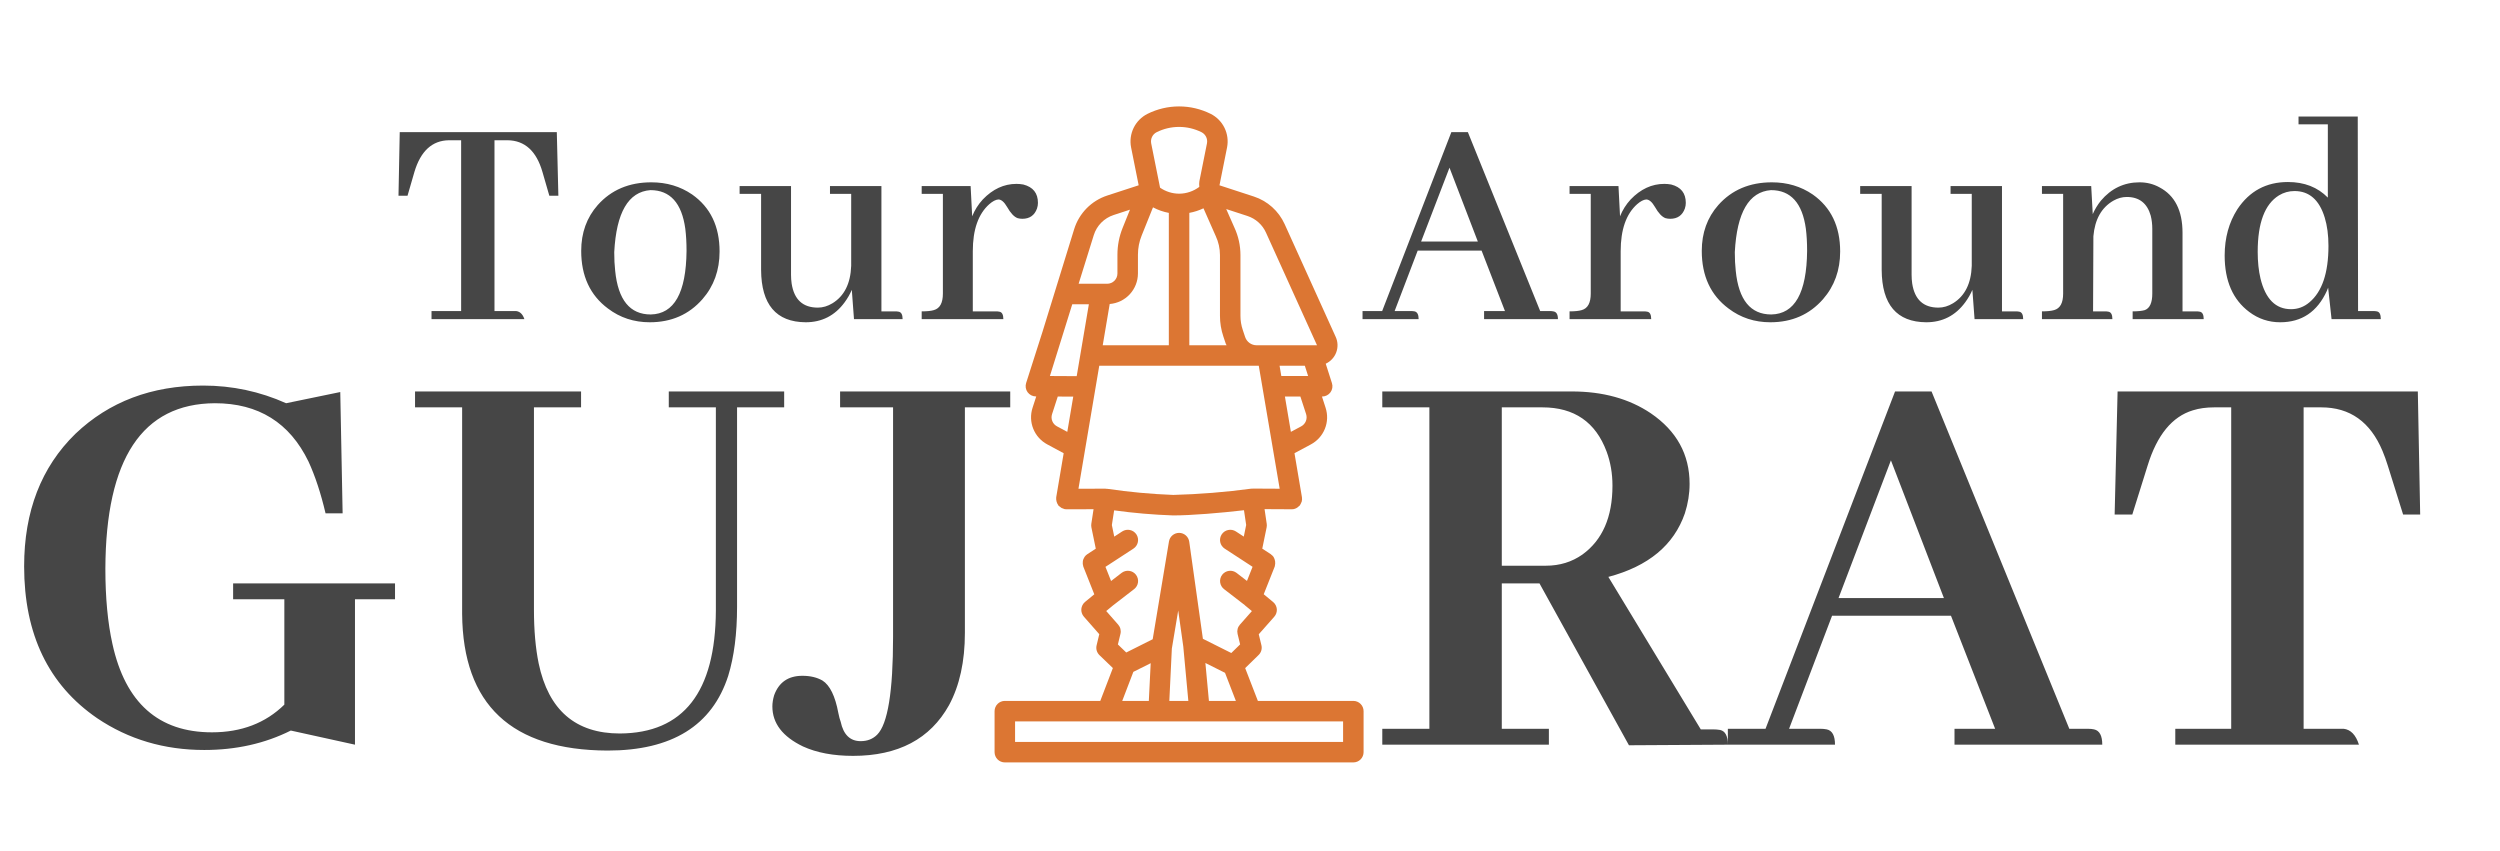
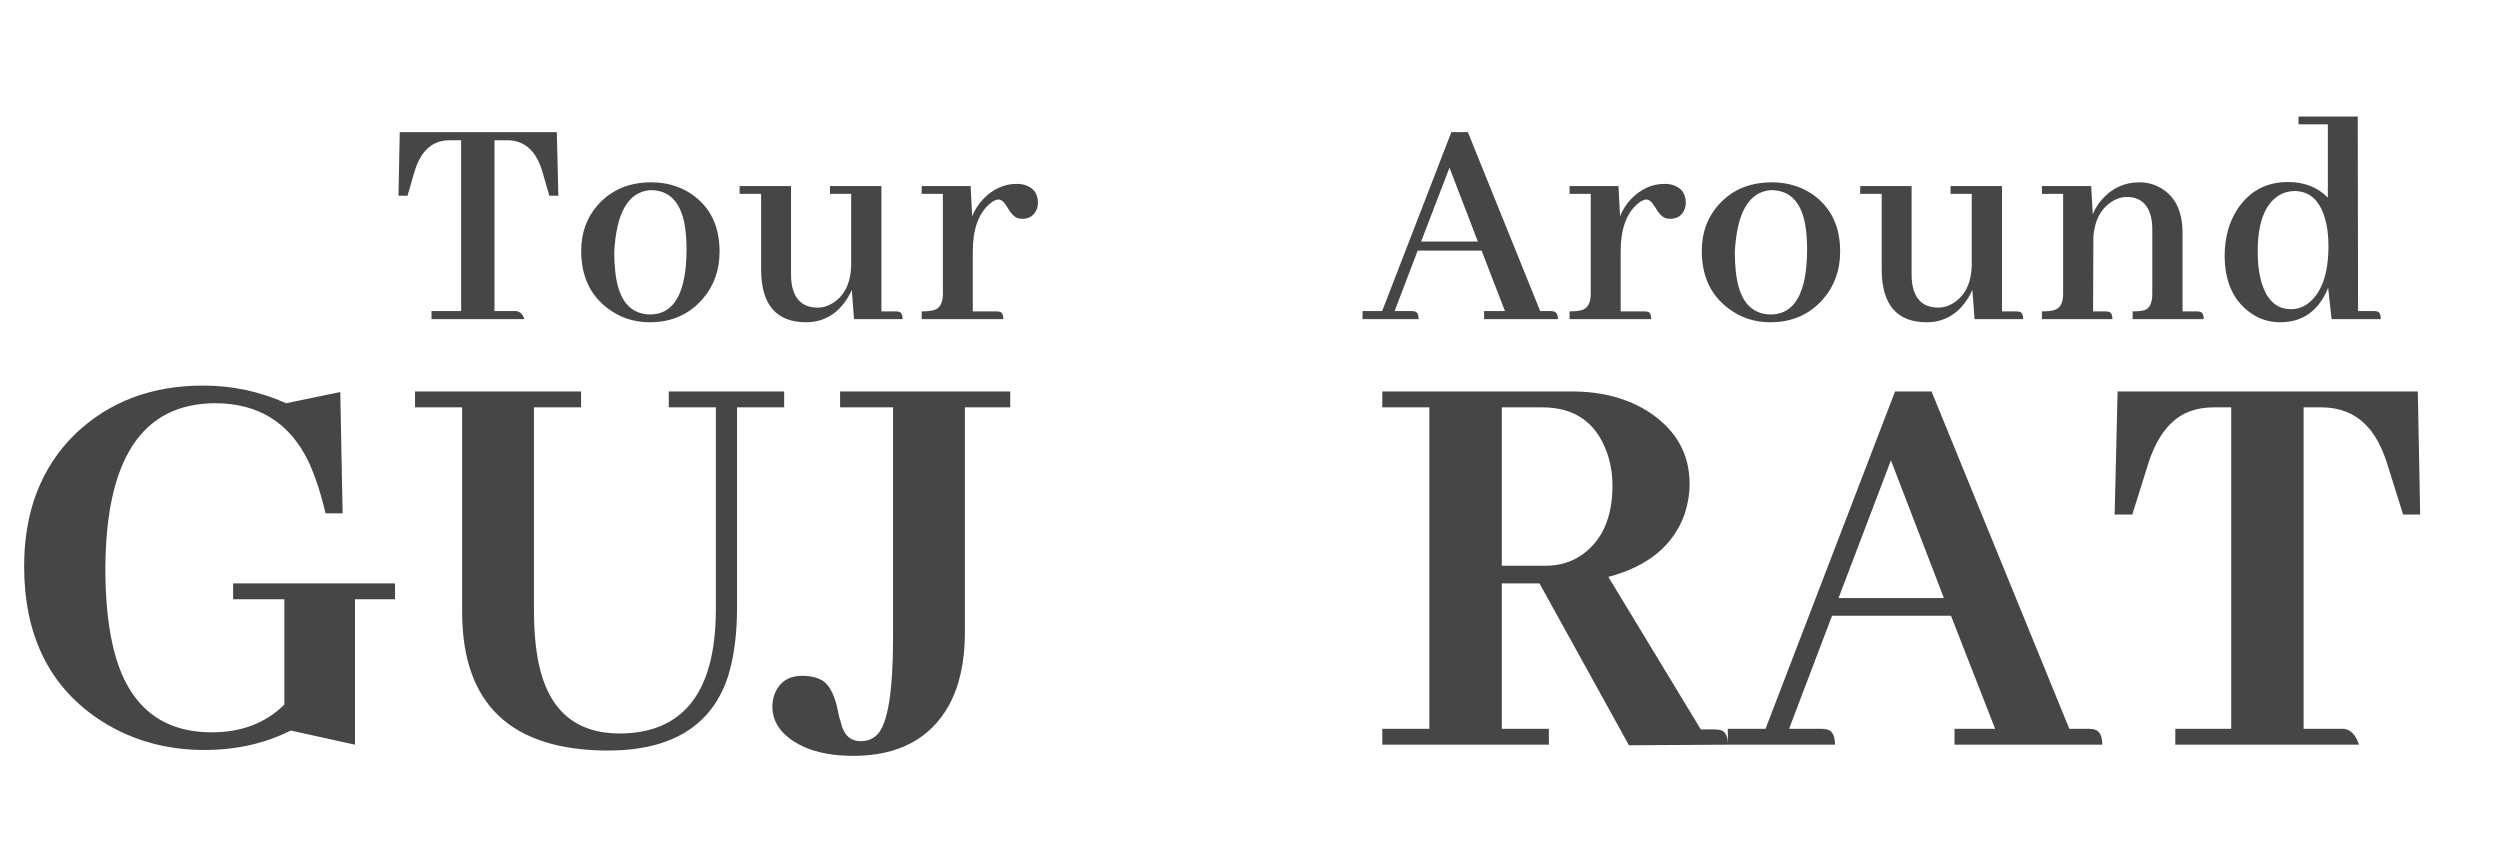
<svg xmlns="http://www.w3.org/2000/svg" width="141" height="48" viewBox="0 0 141 48" fill="none">
-   <path d="M29.576 18H24.338V17.543H26.008V7.91H25.322C24.373 7.922 23.723 8.52 23.371 9.703L22.984 11.039H22.475L22.545 7.453H31.404L31.492 11.039H30.982L30.596 9.703C30.256 8.52 29.6 7.922 28.627 7.91H27.889V17.543H29.102C29.324 17.566 29.482 17.719 29.576 18ZM34.643 14.221C34.643 14.607 34.66 14.959 34.696 15.275C34.86 16.916 35.528 17.736 36.7 17.736C38.024 17.713 38.698 16.518 38.721 14.15C38.721 13.693 38.698 13.277 38.651 12.902C38.452 11.449 37.795 10.723 36.682 10.723C35.44 10.816 34.76 11.982 34.643 14.221ZM36.735 10.283C37.602 10.283 38.37 10.512 39.037 10.969C40.069 11.695 40.584 12.768 40.584 14.185C40.584 15.24 40.262 16.137 39.617 16.875C38.856 17.742 37.865 18.176 36.647 18.176C35.756 18.176 34.971 17.918 34.291 17.402C33.283 16.652 32.78 15.568 32.78 14.15C32.78 13.131 33.09 12.27 33.711 11.566C34.473 10.711 35.481 10.283 36.735 10.283ZM50.467 17.561C50.55 17.561 50.62 17.566 50.678 17.578C50.831 17.602 50.907 17.742 50.907 18H48.165L48.042 16.348C47.936 16.594 47.801 16.828 47.637 17.051C47.087 17.801 46.354 18.176 45.44 18.176C43.776 18.164 42.938 17.18 42.926 15.223V10.934H41.714V10.494H44.614V15.504C44.614 15.668 44.626 15.832 44.649 15.996C44.79 16.898 45.282 17.35 46.126 17.35C46.407 17.35 46.682 17.268 46.952 17.104C47.62 16.693 47.971 15.99 48.007 14.994V10.934H46.811V10.494H49.712V17.561H50.467ZM56.149 17.561C56.231 17.561 56.302 17.566 56.36 17.578C56.513 17.602 56.589 17.742 56.589 18H51.983V17.561C52.288 17.561 52.517 17.537 52.669 17.49C53.009 17.396 53.179 17.086 53.179 16.559V10.934H51.983V10.494H54.743L54.831 12.199C54.972 11.848 55.171 11.531 55.429 11.25C55.991 10.664 56.624 10.371 57.327 10.371C57.456 10.371 57.585 10.383 57.714 10.406C58.265 10.547 58.54 10.893 58.54 11.443C58.54 11.549 58.522 11.654 58.487 11.76C58.347 12.146 58.071 12.34 57.661 12.34C57.567 12.34 57.48 12.328 57.397 12.305C57.198 12.234 56.999 12.023 56.8 11.672C56.636 11.391 56.472 11.25 56.308 11.25C56.155 11.262 55.985 11.35 55.798 11.514C55.177 12.065 54.866 12.949 54.866 14.168V17.561H56.149ZM87.868 18H83.702V17.543H84.88L83.561 14.133H79.958L78.657 17.543H79.571C79.641 17.543 79.712 17.549 79.782 17.561C79.934 17.596 80.011 17.742 80.011 18H76.847V17.543H77.954L81.856 7.453H82.788L86.866 17.543H87.429C87.487 17.543 87.546 17.549 87.604 17.561C87.78 17.584 87.868 17.73 87.868 18ZM83.35 13.623L81.751 9.457L80.151 13.623H83.35ZM92.689 17.561C92.771 17.561 92.841 17.566 92.9 17.578C93.052 17.602 93.128 17.742 93.128 18H88.523V17.561C88.827 17.561 89.056 17.537 89.208 17.49C89.548 17.396 89.718 17.086 89.718 16.559V10.934H88.523V10.494H91.282L91.37 12.199C91.511 11.848 91.71 11.531 91.968 11.25C92.531 10.664 93.163 10.371 93.866 10.371C93.995 10.371 94.124 10.383 94.253 10.406C94.804 10.547 95.079 10.893 95.079 11.443C95.079 11.549 95.062 11.654 95.027 11.76C94.886 12.146 94.611 12.34 94.2 12.34C94.107 12.34 94.019 12.328 93.937 12.305C93.737 12.234 93.538 12.023 93.339 11.672C93.175 11.391 93.011 11.25 92.847 11.25C92.695 11.262 92.525 11.35 92.337 11.514C91.716 12.065 91.406 12.949 91.406 14.168V17.561H92.689ZM97.843 14.221C97.843 14.607 97.861 14.959 97.896 15.275C98.06 16.916 98.728 17.736 99.9 17.736C101.224 17.713 101.898 16.518 101.921 14.15C101.921 13.693 101.898 13.277 101.851 12.902C101.652 11.449 100.996 10.723 99.882 10.723C98.64 10.816 97.96 11.982 97.843 14.221ZM99.935 10.283C100.802 10.283 101.57 10.512 102.238 10.969C103.269 11.695 103.785 12.768 103.785 14.185C103.785 15.24 103.462 16.137 102.818 16.875C102.056 17.742 101.066 18.176 99.847 18.176C98.957 18.176 98.171 17.918 97.492 17.402C96.484 16.652 95.98 15.568 95.98 14.15C95.98 13.131 96.291 12.27 96.912 11.566C97.673 10.711 98.681 10.283 99.935 10.283ZM113.668 17.561C113.75 17.561 113.82 17.566 113.879 17.578C114.031 17.602 114.107 17.742 114.107 18H111.365L111.242 16.348C111.137 16.594 111.002 16.828 110.838 17.051C110.287 17.801 109.555 18.176 108.64 18.176C106.976 18.164 106.139 17.18 106.127 15.223V10.934H104.914V10.494H107.814V15.504C107.814 15.668 107.826 15.832 107.849 15.996C107.99 16.898 108.482 17.35 109.326 17.35C109.607 17.35 109.883 17.268 110.152 17.104C110.82 16.693 111.172 15.99 111.207 14.994V10.934H110.012V10.494H112.912V17.561H113.668ZM118.699 17.561C118.781 17.561 118.852 17.566 118.91 17.578C119.063 17.602 119.139 17.742 119.139 18H115.166V17.561C115.459 17.561 115.688 17.537 115.852 17.49C116.192 17.396 116.361 17.086 116.361 16.559V10.934H115.166V10.494H117.944L118.031 12.076C118.149 11.807 118.301 11.555 118.488 11.32C119.074 10.629 119.801 10.283 120.668 10.283C121.078 10.283 121.453 10.377 121.793 10.565C122.66 11.021 123.094 11.877 123.094 13.131V17.561H123.85C123.932 17.561 124.002 17.566 124.061 17.578C124.213 17.602 124.289 17.742 124.289 18H120.281V17.561C120.574 17.561 120.803 17.537 120.967 17.49C121.248 17.385 121.389 17.074 121.389 16.559V12.902C121.389 12.645 121.36 12.398 121.301 12.164C121.102 11.461 120.651 11.109 119.947 11.109C119.69 11.109 119.438 11.18 119.192 11.32C118.524 11.707 118.149 12.375 118.067 13.324L118.049 17.561H118.699ZM131.5 18L131.307 16.225C131.284 16.283 131.26 16.342 131.237 16.4C130.698 17.584 129.819 18.176 128.6 18.176C127.956 18.176 127.375 17.982 126.86 17.596C125.934 16.904 125.471 15.844 125.471 14.414C125.471 13.418 125.711 12.545 126.192 11.795C126.872 10.775 127.821 10.266 129.04 10.266C129.965 10.266 130.715 10.559 131.29 11.145V7.014H129.637V6.574H132.977L132.995 17.543H133.856C133.926 17.543 133.991 17.549 134.049 17.561C134.202 17.584 134.278 17.73 134.278 18H131.5ZM127.334 14.203C127.334 14.766 127.387 15.27 127.493 15.715C127.774 16.863 128.348 17.438 129.215 17.438C129.602 17.438 129.948 17.309 130.252 17.051C130.967 16.453 131.325 15.393 131.325 13.869C131.325 13.26 131.254 12.727 131.114 12.27C130.809 11.273 130.241 10.775 129.409 10.775C129.092 10.775 128.799 10.857 128.53 11.021C127.733 11.514 127.334 12.574 127.334 14.203Z" fill="#464646" />
+   <path d="M29.576 18H24.338V17.543H26.008V7.91H25.322C24.373 7.922 23.723 8.52 23.371 9.703L22.984 11.039H22.475L22.545 7.453H31.404L31.492 11.039H30.982L30.596 9.703C30.256 8.52 29.6 7.922 28.627 7.91H27.889V17.543H29.102C29.324 17.566 29.482 17.719 29.576 18ZM34.643 14.221C34.643 14.607 34.66 14.959 34.696 15.275C34.86 16.916 35.528 17.736 36.7 17.736C38.024 17.713 38.698 16.518 38.721 14.15C38.721 13.693 38.698 13.277 38.651 12.902C38.452 11.449 37.795 10.723 36.682 10.723C35.44 10.816 34.76 11.982 34.643 14.221ZM36.735 10.283C37.602 10.283 38.37 10.512 39.037 10.969C40.069 11.695 40.584 12.768 40.584 14.185C40.584 15.24 40.262 16.137 39.617 16.875C38.856 17.742 37.865 18.176 36.647 18.176C35.756 18.176 34.971 17.918 34.291 17.402C33.283 16.652 32.78 15.568 32.78 14.15C32.78 13.131 33.09 12.27 33.711 11.566C34.473 10.711 35.481 10.283 36.735 10.283ZM50.467 17.561C50.55 17.561 50.62 17.566 50.678 17.578C50.831 17.602 50.907 17.742 50.907 18H48.165L48.042 16.348C47.936 16.594 47.801 16.828 47.637 17.051C47.087 17.801 46.354 18.176 45.44 18.176C43.776 18.164 42.938 17.18 42.926 15.223V10.934H41.714V10.494H44.614V15.504C44.614 15.668 44.626 15.832 44.649 15.996C44.79 16.898 45.282 17.35 46.126 17.35C46.407 17.35 46.682 17.268 46.952 17.104C47.62 16.693 47.971 15.99 48.007 14.994V10.934H46.811V10.494H49.712V17.561H50.467ZM56.149 17.561C56.231 17.561 56.302 17.566 56.36 17.578C56.513 17.602 56.589 17.742 56.589 18H51.983V17.561C52.288 17.561 52.517 17.537 52.669 17.49C53.009 17.396 53.179 17.086 53.179 16.559V10.934H51.983V10.494H54.743L54.831 12.199C54.972 11.848 55.171 11.531 55.429 11.25C55.991 10.664 56.624 10.371 57.327 10.371C57.456 10.371 57.585 10.383 57.714 10.406C58.265 10.547 58.54 10.893 58.54 11.443C58.54 11.549 58.522 11.654 58.487 11.76C58.347 12.146 58.071 12.34 57.661 12.34C57.567 12.34 57.48 12.328 57.397 12.305C57.198 12.234 56.999 12.023 56.8 11.672C56.636 11.391 56.472 11.25 56.308 11.25C56.155 11.262 55.985 11.35 55.798 11.514C55.177 12.065 54.866 12.949 54.866 14.168V17.561ZM87.868 18H83.702V17.543H84.88L83.561 14.133H79.958L78.657 17.543H79.571C79.641 17.543 79.712 17.549 79.782 17.561C79.934 17.596 80.011 17.742 80.011 18H76.847V17.543H77.954L81.856 7.453H82.788L86.866 17.543H87.429C87.487 17.543 87.546 17.549 87.604 17.561C87.78 17.584 87.868 17.73 87.868 18ZM83.35 13.623L81.751 9.457L80.151 13.623H83.35ZM92.689 17.561C92.771 17.561 92.841 17.566 92.9 17.578C93.052 17.602 93.128 17.742 93.128 18H88.523V17.561C88.827 17.561 89.056 17.537 89.208 17.49C89.548 17.396 89.718 17.086 89.718 16.559V10.934H88.523V10.494H91.282L91.37 12.199C91.511 11.848 91.71 11.531 91.968 11.25C92.531 10.664 93.163 10.371 93.866 10.371C93.995 10.371 94.124 10.383 94.253 10.406C94.804 10.547 95.079 10.893 95.079 11.443C95.079 11.549 95.062 11.654 95.027 11.76C94.886 12.146 94.611 12.34 94.2 12.34C94.107 12.34 94.019 12.328 93.937 12.305C93.737 12.234 93.538 12.023 93.339 11.672C93.175 11.391 93.011 11.25 92.847 11.25C92.695 11.262 92.525 11.35 92.337 11.514C91.716 12.065 91.406 12.949 91.406 14.168V17.561H92.689ZM97.843 14.221C97.843 14.607 97.861 14.959 97.896 15.275C98.06 16.916 98.728 17.736 99.9 17.736C101.224 17.713 101.898 16.518 101.921 14.15C101.921 13.693 101.898 13.277 101.851 12.902C101.652 11.449 100.996 10.723 99.882 10.723C98.64 10.816 97.96 11.982 97.843 14.221ZM99.935 10.283C100.802 10.283 101.57 10.512 102.238 10.969C103.269 11.695 103.785 12.768 103.785 14.185C103.785 15.24 103.462 16.137 102.818 16.875C102.056 17.742 101.066 18.176 99.847 18.176C98.957 18.176 98.171 17.918 97.492 17.402C96.484 16.652 95.98 15.568 95.98 14.15C95.98 13.131 96.291 12.27 96.912 11.566C97.673 10.711 98.681 10.283 99.935 10.283ZM113.668 17.561C113.75 17.561 113.82 17.566 113.879 17.578C114.031 17.602 114.107 17.742 114.107 18H111.365L111.242 16.348C111.137 16.594 111.002 16.828 110.838 17.051C110.287 17.801 109.555 18.176 108.64 18.176C106.976 18.164 106.139 17.18 106.127 15.223V10.934H104.914V10.494H107.814V15.504C107.814 15.668 107.826 15.832 107.849 15.996C107.99 16.898 108.482 17.35 109.326 17.35C109.607 17.35 109.883 17.268 110.152 17.104C110.82 16.693 111.172 15.99 111.207 14.994V10.934H110.012V10.494H112.912V17.561H113.668ZM118.699 17.561C118.781 17.561 118.852 17.566 118.91 17.578C119.063 17.602 119.139 17.742 119.139 18H115.166V17.561C115.459 17.561 115.688 17.537 115.852 17.49C116.192 17.396 116.361 17.086 116.361 16.559V10.934H115.166V10.494H117.944L118.031 12.076C118.149 11.807 118.301 11.555 118.488 11.32C119.074 10.629 119.801 10.283 120.668 10.283C121.078 10.283 121.453 10.377 121.793 10.565C122.66 11.021 123.094 11.877 123.094 13.131V17.561H123.85C123.932 17.561 124.002 17.566 124.061 17.578C124.213 17.602 124.289 17.742 124.289 18H120.281V17.561C120.574 17.561 120.803 17.537 120.967 17.49C121.248 17.385 121.389 17.074 121.389 16.559V12.902C121.389 12.645 121.36 12.398 121.301 12.164C121.102 11.461 120.651 11.109 119.947 11.109C119.69 11.109 119.438 11.18 119.192 11.32C118.524 11.707 118.149 12.375 118.067 13.324L118.049 17.561H118.699ZM131.5 18L131.307 16.225C131.284 16.283 131.26 16.342 131.237 16.4C130.698 17.584 129.819 18.176 128.6 18.176C127.956 18.176 127.375 17.982 126.86 17.596C125.934 16.904 125.471 15.844 125.471 14.414C125.471 13.418 125.711 12.545 126.192 11.795C126.872 10.775 127.821 10.266 129.04 10.266C129.965 10.266 130.715 10.559 131.29 11.145V7.014H129.637V6.574H132.977L132.995 17.543H133.856C133.926 17.543 133.991 17.549 134.049 17.561C134.202 17.584 134.278 17.73 134.278 18H131.5ZM127.334 14.203C127.334 14.766 127.387 15.27 127.493 15.715C127.774 16.863 128.348 17.438 129.215 17.438C129.602 17.438 129.948 17.309 130.252 17.051C130.967 16.453 131.325 15.393 131.325 13.869C131.325 13.26 131.254 12.727 131.114 12.27C130.809 11.273 130.241 10.775 129.409 10.775C129.092 10.775 128.799 10.857 128.53 11.021C127.733 11.514 127.334 12.574 127.334 14.203Z" fill="#464646" />
  <path d="M13.148 32.902H22.279V33.799H20.021V42L16.402 41.203C14.941 41.934 13.315 42.299 11.521 42.299C9.264 42.299 7.249 41.701 5.479 40.506C2.734 38.624 1.361 35.769 1.361 31.939C1.361 28.84 2.324 26.35 4.25 24.469C6.154 22.654 8.555 21.746 11.455 21.746C13.093 21.746 14.654 22.078 16.137 22.742L19.191 22.111L19.324 28.951H18.361C18.096 27.822 17.775 26.848 17.398 26.029C16.336 23.838 14.576 22.742 12.119 22.742C8.024 22.764 5.965 25.874 5.943 32.072C5.943 33.71 6.076 35.127 6.342 36.322C7.072 39.643 8.943 41.303 11.953 41.303C13.613 41.303 14.975 40.783 16.037 39.742V33.799H13.148V32.902ZM23.408 22.975V22.078H32.772V22.975H30.115V34.397C30.115 35.547 30.204 36.555 30.381 37.418C30.934 40.052 32.462 41.369 34.963 41.369C38.549 41.347 40.353 39.034 40.375 34.43V22.975H37.719V22.078H44.227V22.975H41.57V34.23C41.57 35.736 41.404 37.031 41.072 38.115C40.165 40.926 37.896 42.332 34.266 42.332C28.842 42.31 26.109 39.742 26.064 34.629V22.975H23.408ZM56.977 22.975H54.42V35.691C54.42 37.307 54.121 38.669 53.523 39.775C52.461 41.679 50.657 42.631 48.111 42.631C47.005 42.631 46.064 42.454 45.289 42.1C44.138 41.546 43.562 40.794 43.562 39.842C43.562 39.643 43.596 39.432 43.662 39.211C43.928 38.48 44.459 38.115 45.256 38.115C45.699 38.115 46.075 38.204 46.385 38.381C46.805 38.647 47.104 39.255 47.281 40.207C47.325 40.428 47.37 40.594 47.414 40.705C47.569 41.435 47.945 41.801 48.543 41.801C48.919 41.801 49.229 41.679 49.473 41.435C50.07 40.838 50.369 39.001 50.369 35.924V22.975H47.381V22.078H56.977V22.975ZM87.357 42H77.961V41.103H80.617V22.975H77.961V22.078H88.652C90.401 22.078 91.884 22.488 93.102 23.307C94.562 24.303 95.293 25.631 95.293 27.291C95.293 27.844 95.204 28.398 95.027 28.951C94.408 30.744 92.969 31.939 90.711 32.537L95.924 41.137H96.621C96.754 41.137 96.887 41.148 97.019 41.17C97.307 41.236 97.451 41.513 97.451 42L91.873 42.033L86.826 32.902H84.701V41.103H87.357V42ZM86.992 22.975H84.701V31.906H87.191C87.966 31.906 88.652 31.696 89.25 31.275C90.379 30.456 90.943 29.162 90.943 27.391C90.943 26.704 90.833 26.062 90.611 25.465C89.992 23.805 88.785 22.975 86.992 22.975ZM118.568 42H110.234V41.103H112.525L110.035 34.728H103.328L100.904 41.103H102.664C102.797 41.103 102.919 41.115 103.029 41.137C103.339 41.203 103.494 41.491 103.494 42H97.451V41.103H99.576L106.881 22.078H108.939L116.709 41.103H117.738C117.893 41.103 118.015 41.115 118.104 41.137C118.413 41.203 118.568 41.491 118.568 42ZM109.637 33.732L106.648 25.963L103.693 33.732H109.637ZM133.045 42H122.686V41.103H125.84V22.975H124.877C124.434 22.975 124.036 23.03 123.682 23.141C122.508 23.495 121.656 24.535 121.125 26.262L120.262 29.018H119.266L119.432 22.078H136.365L136.498 29.018H135.535L134.672 26.262C134.583 25.974 134.484 25.697 134.373 25.432C133.687 23.794 132.536 22.975 130.92 22.975H129.924V41.103H132.182C132.58 41.148 132.868 41.447 133.045 42Z" fill="#464646" />
-   <path d="M76.328 39.531H70.944L70.228 37.681L70.986 36.941C71.058 36.871 71.11 36.784 71.138 36.688C71.165 36.591 71.168 36.49 71.144 36.392L70.994 35.773L71.869 34.783C71.921 34.725 71.96 34.657 71.984 34.584C72.009 34.51 72.019 34.433 72.013 34.355C72.007 34.278 71.985 34.203 71.949 34.134C71.914 34.065 71.864 34.004 71.805 33.955L71.274 33.516L71.894 31.955C71.9 31.941 71.898 31.926 71.903 31.912C71.924 31.827 71.928 31.739 71.915 31.652C71.902 31.566 71.871 31.482 71.826 31.407C71.789 31.357 71.744 31.312 71.692 31.276C71.686 31.271 71.683 31.264 71.676 31.259L71.673 31.257L71.192 30.943L71.438 29.742C71.451 29.675 71.453 29.608 71.443 29.541L71.321 28.715L72.856 28.723H72.858C72.891 28.723 72.924 28.721 72.957 28.715C73.075 28.692 73.182 28.632 73.264 28.544C73.275 28.533 73.29 28.531 73.3 28.519C73.305 28.513 73.305 28.506 73.31 28.5C73.345 28.453 73.372 28.401 73.391 28.346C73.401 28.328 73.41 28.309 73.417 28.289C73.438 28.211 73.442 28.13 73.43 28.051L73.43 28.049L73.399 27.865L73.009 25.561L73.933 25.065C74.292 24.873 74.572 24.561 74.724 24.183C74.876 23.806 74.89 23.387 74.764 23L74.558 22.364H74.571C74.662 22.364 74.752 22.343 74.833 22.301C74.915 22.26 74.985 22.2 75.038 22.127C75.092 22.053 75.128 21.968 75.142 21.878C75.157 21.788 75.15 21.696 75.122 21.61L74.771 20.513C75.046 20.386 75.26 20.155 75.365 19.871C75.471 19.587 75.459 19.272 75.332 18.997L72.453 12.639C72.287 12.274 72.047 11.947 71.749 11.679C71.45 11.411 71.099 11.208 70.717 11.084L68.784 10.453L68.779 10.45L69.207 8.312C69.28 7.938 69.229 7.552 69.062 7.21C68.895 6.869 68.62 6.591 68.281 6.421C67.727 6.146 67.118 6.002 66.5 6.002C65.882 6.002 65.272 6.146 64.719 6.421C64.379 6.592 64.105 6.869 63.938 7.21C63.771 7.552 63.72 7.939 63.793 8.312L64.221 10.45L62.449 11.028C62.009 11.172 61.61 11.419 61.285 11.749C60.961 12.079 60.72 12.482 60.583 12.924L58.801 18.7L57.873 21.605C57.846 21.691 57.839 21.783 57.853 21.872C57.868 21.962 57.903 22.047 57.956 22.12C58.01 22.193 58.08 22.253 58.16 22.295C58.241 22.336 58.33 22.358 58.421 22.359L58.444 22.359L58.236 23C58.11 23.387 58.124 23.806 58.276 24.183C58.428 24.561 58.708 24.872 59.067 25.064L59.991 25.562L59.57 28.049C59.555 28.208 59.597 28.367 59.688 28.498C59.693 28.504 59.694 28.513 59.699 28.519C59.756 28.562 59.812 28.605 59.869 28.648C59.9 28.663 59.931 28.675 59.964 28.684C59.99 28.697 60.017 28.707 60.045 28.715C60.076 28.721 60.108 28.723 60.14 28.723L60.142 28.723L61.676 28.72L61.551 29.54C61.541 29.608 61.542 29.677 61.555 29.744L61.802 30.945L61.321 31.259C61.26 31.3 61.208 31.351 61.167 31.411C61.155 31.43 61.145 31.45 61.136 31.471C61.112 31.512 61.094 31.556 61.081 31.601C61.075 31.627 61.072 31.652 61.07 31.678C61.065 31.721 61.064 31.765 61.068 31.807C61.078 31.857 61.089 31.907 61.099 31.957L61.718 33.519L61.195 33.95C61.136 33.999 61.087 34.06 61.051 34.129C61.015 34.197 60.994 34.273 60.987 34.35C60.981 34.427 60.99 34.505 61.015 34.578C61.039 34.651 61.078 34.719 61.129 34.778L61.999 35.768L61.848 36.398C61.824 36.496 61.827 36.599 61.855 36.696C61.884 36.792 61.937 36.88 62.009 36.95L62.766 37.678L62.056 39.531H56.672C56.596 39.531 56.521 39.546 56.451 39.575C56.38 39.604 56.317 39.647 56.263 39.701C56.209 39.754 56.167 39.818 56.138 39.888C56.109 39.958 56.094 40.034 56.094 40.11V42.422C56.094 42.498 56.109 42.573 56.138 42.643C56.167 42.714 56.209 42.777 56.263 42.831C56.317 42.885 56.38 42.927 56.451 42.956C56.521 42.985 56.596 43 56.672 43H76.328C76.404 43 76.479 42.985 76.549 42.956C76.62 42.927 76.683 42.885 76.737 42.831C76.791 42.777 76.833 42.714 76.862 42.643C76.891 42.573 76.906 42.498 76.906 42.422V40.11C76.906 40.034 76.891 39.958 76.862 39.888C76.833 39.818 76.791 39.754 76.737 39.701C76.683 39.647 76.62 39.604 76.549 39.575C76.479 39.546 76.404 39.531 76.328 39.531ZM73.387 24.046L72.806 24.357L72.469 22.364H73.341L73.665 23.357C73.706 23.486 73.702 23.626 73.651 23.752C73.6 23.878 73.507 23.982 73.387 24.046ZM72.266 21.208L72.168 20.629H73.593L73.778 21.208H72.266ZM70.358 12.182C70.587 12.257 70.798 12.379 70.977 12.54C71.157 12.7 71.301 12.896 71.4 13.116L74.279 19.473H70.872C70.73 19.473 70.591 19.429 70.476 19.346C70.36 19.263 70.273 19.147 70.227 19.012L70.094 18.614C70.006 18.354 69.961 18.082 69.962 17.808V14.383C69.961 13.847 69.844 13.318 69.619 12.833L69.159 11.791L70.358 12.182ZM68.566 13.311C68.724 13.647 68.805 14.013 68.806 14.383V17.808C68.805 18.208 68.871 18.605 68.999 18.984L69.132 19.381C69.144 19.415 69.167 19.441 69.18 19.473H67.078V12.006C67.354 11.956 67.623 11.869 67.876 11.748L68.566 13.311ZM65.237 7.455C65.629 7.26 66.061 7.158 66.5 7.158C66.939 7.158 67.371 7.26 67.763 7.455C67.877 7.512 67.968 7.604 68.024 7.718C68.08 7.832 68.097 7.961 68.073 8.085L67.645 10.223C67.63 10.324 67.628 10.427 67.641 10.529L67.632 10.547C67.312 10.784 66.927 10.916 66.529 10.924H66.501C66.117 10.922 65.743 10.804 65.427 10.585L64.927 8.086C64.903 7.961 64.92 7.832 64.976 7.718C65.031 7.604 65.123 7.512 65.237 7.455ZM64.18 14.364C64.18 13.994 64.251 13.627 64.39 13.284L65.029 11.694C65.309 11.844 65.61 11.949 65.922 12.007V19.473H62.194L62.587 17.146C63.02 17.111 63.424 16.915 63.719 16.597C64.014 16.278 64.178 15.86 64.18 15.426V14.364ZM61.688 13.265C61.77 13 61.914 12.758 62.109 12.56C62.304 12.362 62.544 12.213 62.808 12.127L63.73 11.826L63.317 12.852C63.123 13.333 63.023 13.846 63.023 14.364V15.426C63.023 15.58 62.962 15.726 62.854 15.835C62.745 15.943 62.599 16.004 62.445 16.004H60.835L61.688 13.265ZM60.195 24.357L59.613 24.045C59.494 23.982 59.4 23.878 59.349 23.752C59.298 23.626 59.294 23.486 59.336 23.358L59.658 22.365L60.531 22.37L60.195 24.357ZM59.215 21.207L60.475 17.161H61.412L60.726 21.215L59.215 21.207ZM60.825 27.565L61.998 20.629H70.995L72.174 27.564L70.654 27.556H70.651C70.639 27.556 70.629 27.562 70.617 27.563C70.603 27.564 70.589 27.558 70.575 27.56C69.115 27.757 67.645 27.875 66.171 27.914C64.919 27.866 63.669 27.75 62.429 27.567C62.416 27.565 62.403 27.571 62.389 27.57C62.376 27.569 62.364 27.561 62.35 27.561L60.825 27.565ZM62.391 34.462L62.778 34.142L63.963 33.227C64.023 33.181 64.074 33.123 64.112 33.057C64.15 32.991 64.174 32.919 64.184 32.843C64.194 32.768 64.188 32.691 64.168 32.618C64.149 32.545 64.114 32.476 64.068 32.416C64.021 32.355 63.964 32.305 63.898 32.267C63.832 32.23 63.759 32.205 63.683 32.196C63.608 32.186 63.531 32.192 63.458 32.212C63.385 32.232 63.316 32.266 63.256 32.313L62.665 32.769L62.348 31.97L62.711 31.734L62.764 31.7L63.926 30.942C63.989 30.901 64.044 30.847 64.087 30.784C64.13 30.721 64.16 30.651 64.175 30.576C64.191 30.502 64.192 30.425 64.178 30.351C64.164 30.276 64.135 30.205 64.094 30.141C64.052 30.078 63.999 30.023 63.936 29.98C63.873 29.937 63.803 29.907 63.728 29.892C63.654 29.876 63.577 29.875 63.503 29.889C63.428 29.903 63.357 29.932 63.293 29.973L62.844 30.266L62.709 29.613L62.837 28.784C63.94 28.937 65.051 29.032 66.165 29.07C67.191 29.07 68.843 28.931 70.161 28.777L70.284 29.61L70.15 30.264L69.704 29.973C69.575 29.889 69.418 29.86 69.268 29.892C69.118 29.923 68.987 30.013 68.903 30.141C68.819 30.27 68.79 30.426 68.821 30.576C68.853 30.727 68.943 30.858 69.071 30.942L70.23 31.697L70.263 31.719L70.645 31.968L70.329 32.764L69.744 32.313C69.684 32.266 69.615 32.232 69.542 32.212C69.469 32.192 69.392 32.186 69.317 32.196C69.241 32.205 69.169 32.23 69.103 32.267C69.037 32.305 68.979 32.355 68.932 32.416C68.886 32.476 68.852 32.545 68.832 32.618C68.812 32.691 68.806 32.768 68.816 32.843C68.826 32.919 68.851 32.992 68.888 33.057C68.926 33.123 68.977 33.181 69.037 33.227L70.208 34.131L70.214 34.141L70.607 34.465L69.929 35.232C69.868 35.301 69.823 35.385 69.801 35.475C69.778 35.565 69.778 35.659 69.799 35.75L69.943 36.344L69.445 36.83L67.843 36.028L67.073 30.552C67.053 30.416 66.986 30.29 66.882 30.199C66.779 30.107 66.646 30.056 66.508 30.054H66.5C66.363 30.055 66.231 30.103 66.126 30.192C66.022 30.28 65.952 30.403 65.93 30.538L65.012 36.053L63.52 36.801L63.049 36.347L63.194 35.748C63.216 35.657 63.215 35.563 63.193 35.474C63.171 35.383 63.127 35.3 63.066 35.23L62.391 34.462ZM69.703 39.531H68.183L67.984 37.392L69.091 37.947L69.703 39.531ZM67.022 39.531H65.95L66.092 36.581L66.451 34.432L66.737 36.462L67.022 39.531ZM64.899 37.404L64.794 39.531H63.294L63.921 37.893L64.899 37.404ZM75.75 41.844H57.25V40.688H75.75V41.844Z" fill="#DC7633" />
</svg>